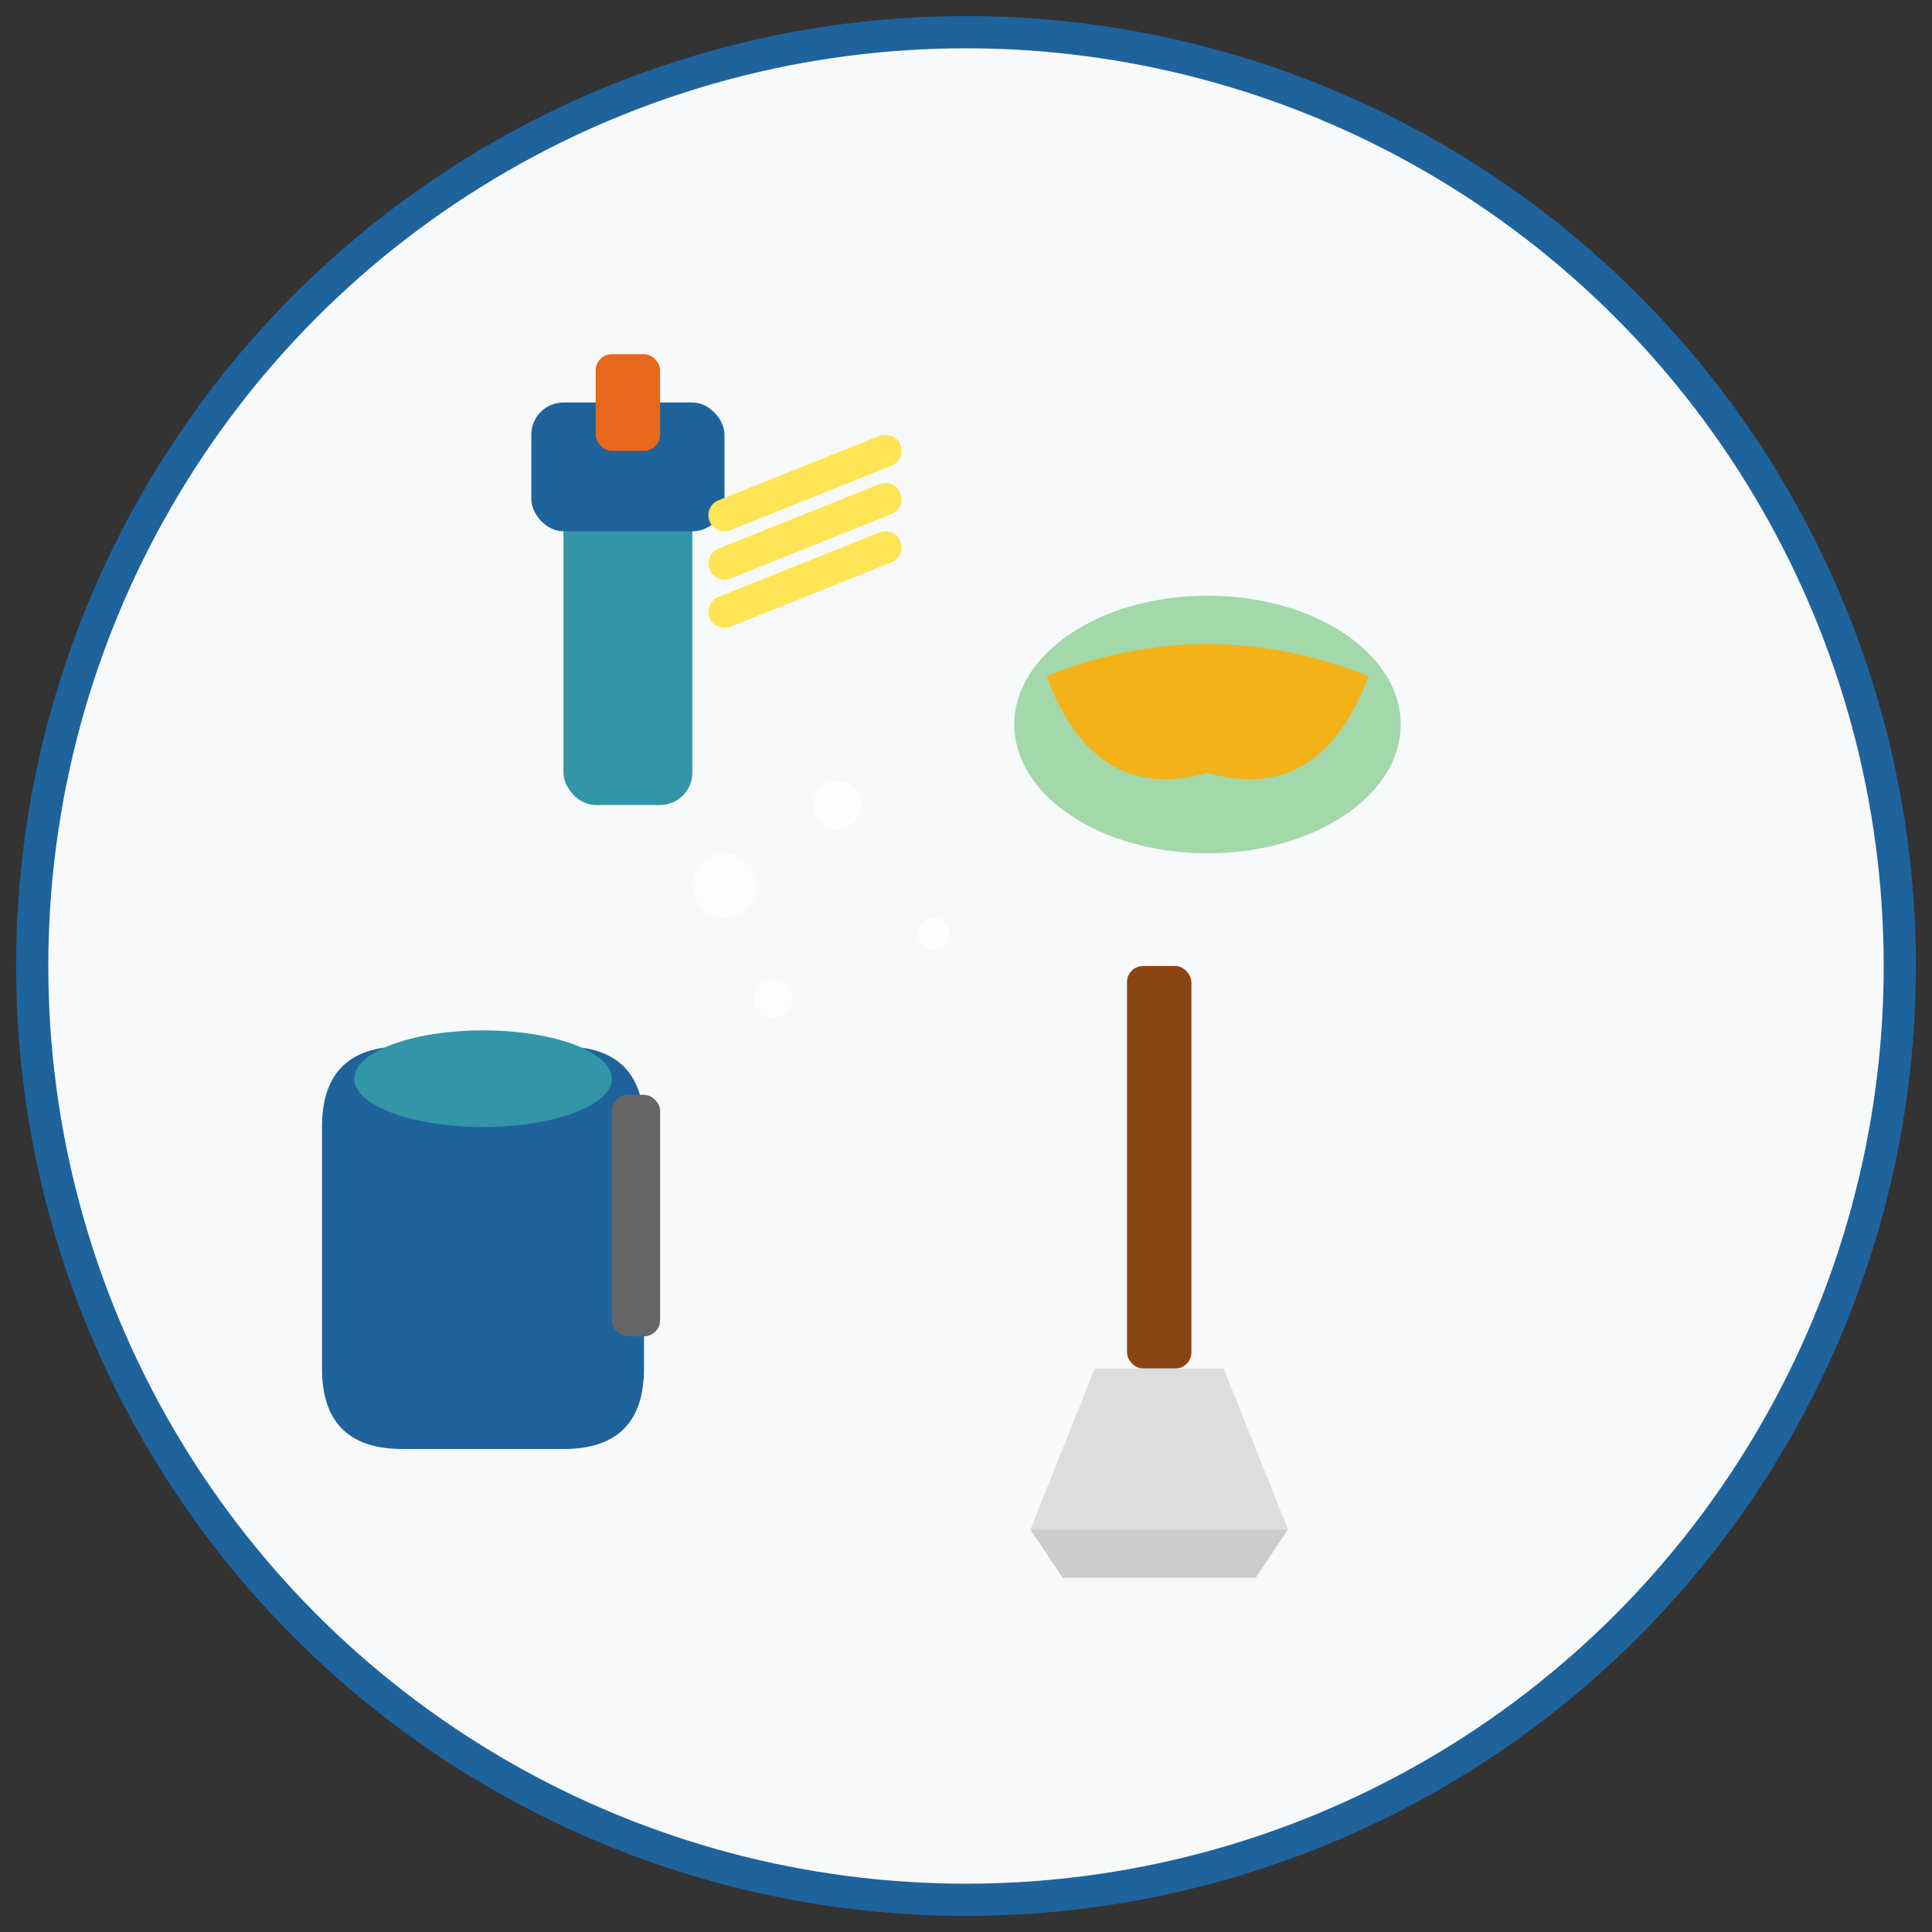
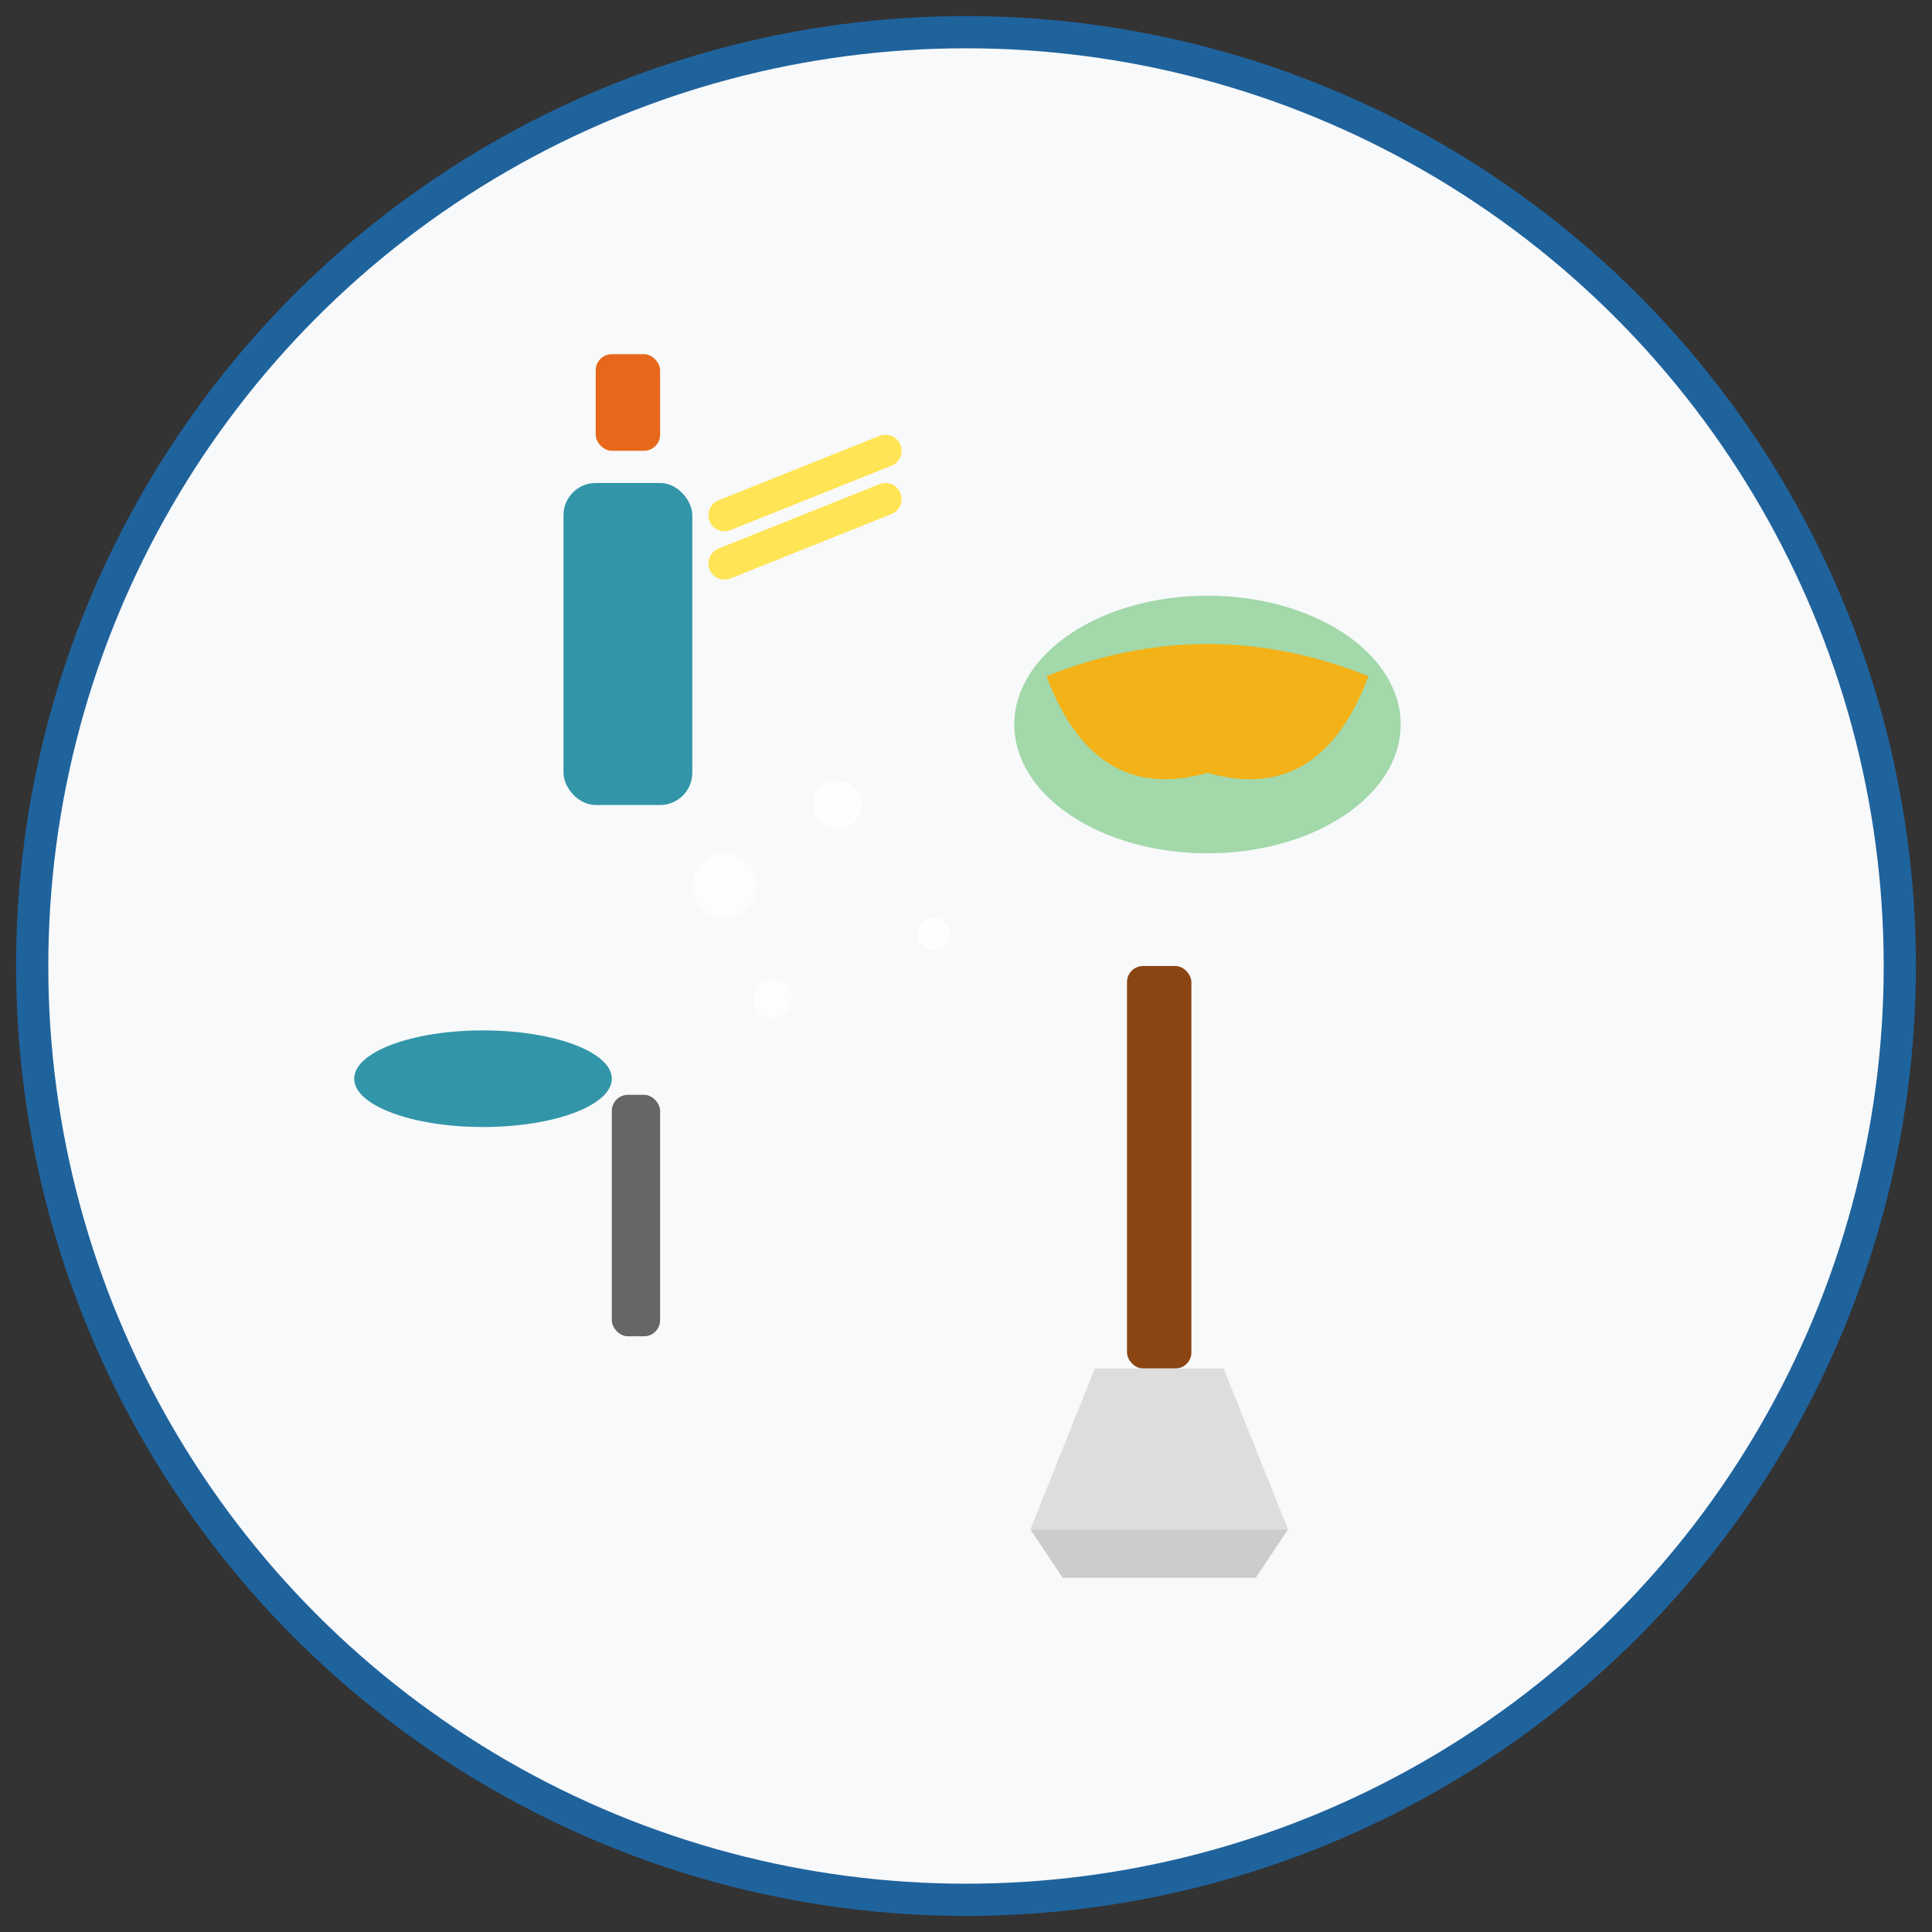
<svg xmlns="http://www.w3.org/2000/svg" width="120" height="120" viewBox="0 0 120 120" fill="none">
  <rect x="0" y="0" width="120" height="120" fill="#333333" stroke="none" />
  <circle cx="60" cy="60" r="58" fill="#f8f9fa" stroke="#1f639d" stroke-width="2" />
  <rect x="35" y="30" width="8" height="20" rx="2" fill="#3295a8" />
-   <rect x="33" y="25" width="12" height="8" rx="2" fill="#1f639d" />
  <rect x="37" y="22" width="4" height="6" rx="1" fill="#e7681a" />
-   <path d="M45 32 L55 28 M45 35 L55 31 M45 38 L55 34" stroke="#ffe555" stroke-width="2" stroke-linecap="round" />
+   <path d="M45 32 L55 28 M45 35 L55 31 M45 38 " stroke="#ffe555" stroke-width="2" stroke-linecap="round" />
  <ellipse cx="75" cy="45" rx="12" ry="8" fill="#8ccf96" opacity="0.8" />
  <path d="M65 42 Q75 38 85 42 Q82 50 75 48 Q68 50 65 42" fill="#f3b217" />
-   <path d="M25 65 L35 65 Q40 65 40 70 L40 85 Q40 90 35 90 L25 90 Q20 90 20 85 L20 70 Q20 65 25 65" fill="#1f639d" />
  <ellipse cx="30" cy="67" rx="8" ry="3" fill="#3295a8" />
  <rect x="38" y="68" width="3" height="15" rx="1" fill="#666" />
  <rect x="70" y="60" width="4" height="25" rx="1" fill="#8b4513" />
  <path d="M68 85 L76 85 L80 95 L64 95 Z" fill="#ddd" />
  <path d="M64 95 L80 95 L78 98 L66 98 Z" fill="#ccc" />
  <circle cx="45" cy="55" r="2" fill="#ffffff" opacity="0.7" />
  <circle cx="52" cy="50" r="1.5" fill="#ffffff" opacity="0.8" />
  <circle cx="58" cy="58" r="1" fill="#ffffff" opacity="0.9" />
  <circle cx="48" cy="62" r="1.2" fill="#ffffff" opacity="0.6" />
</svg>